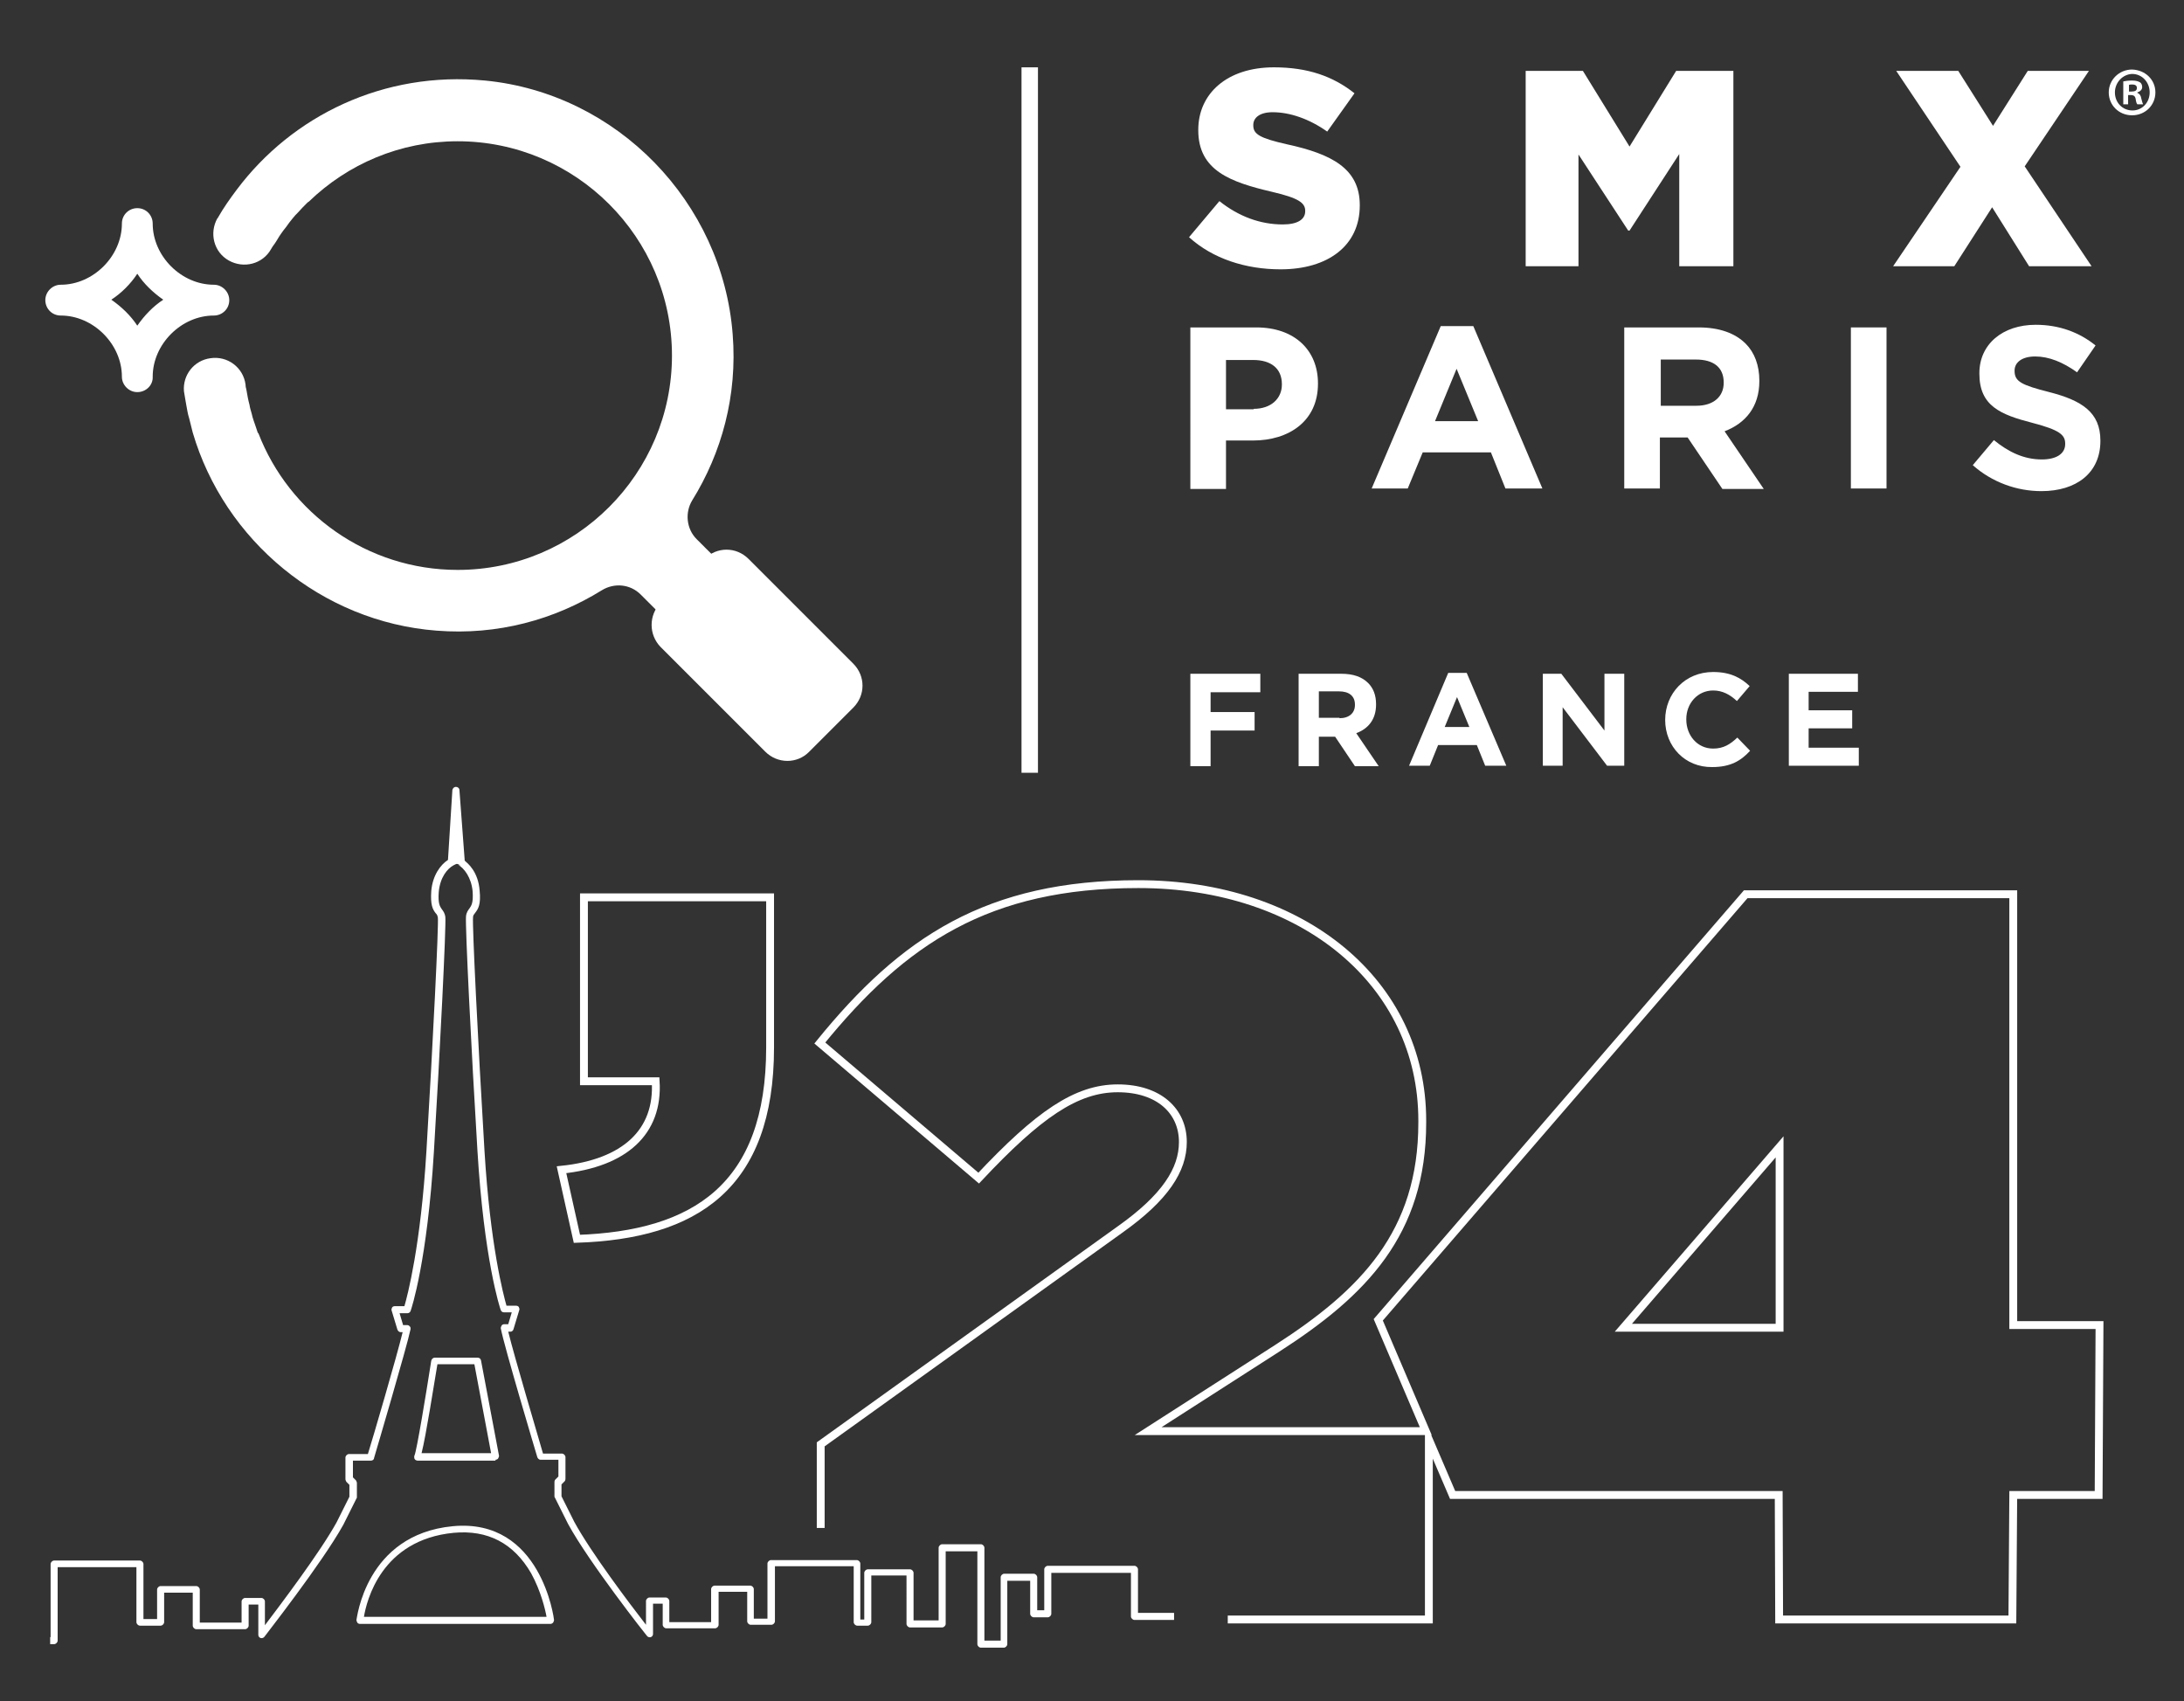
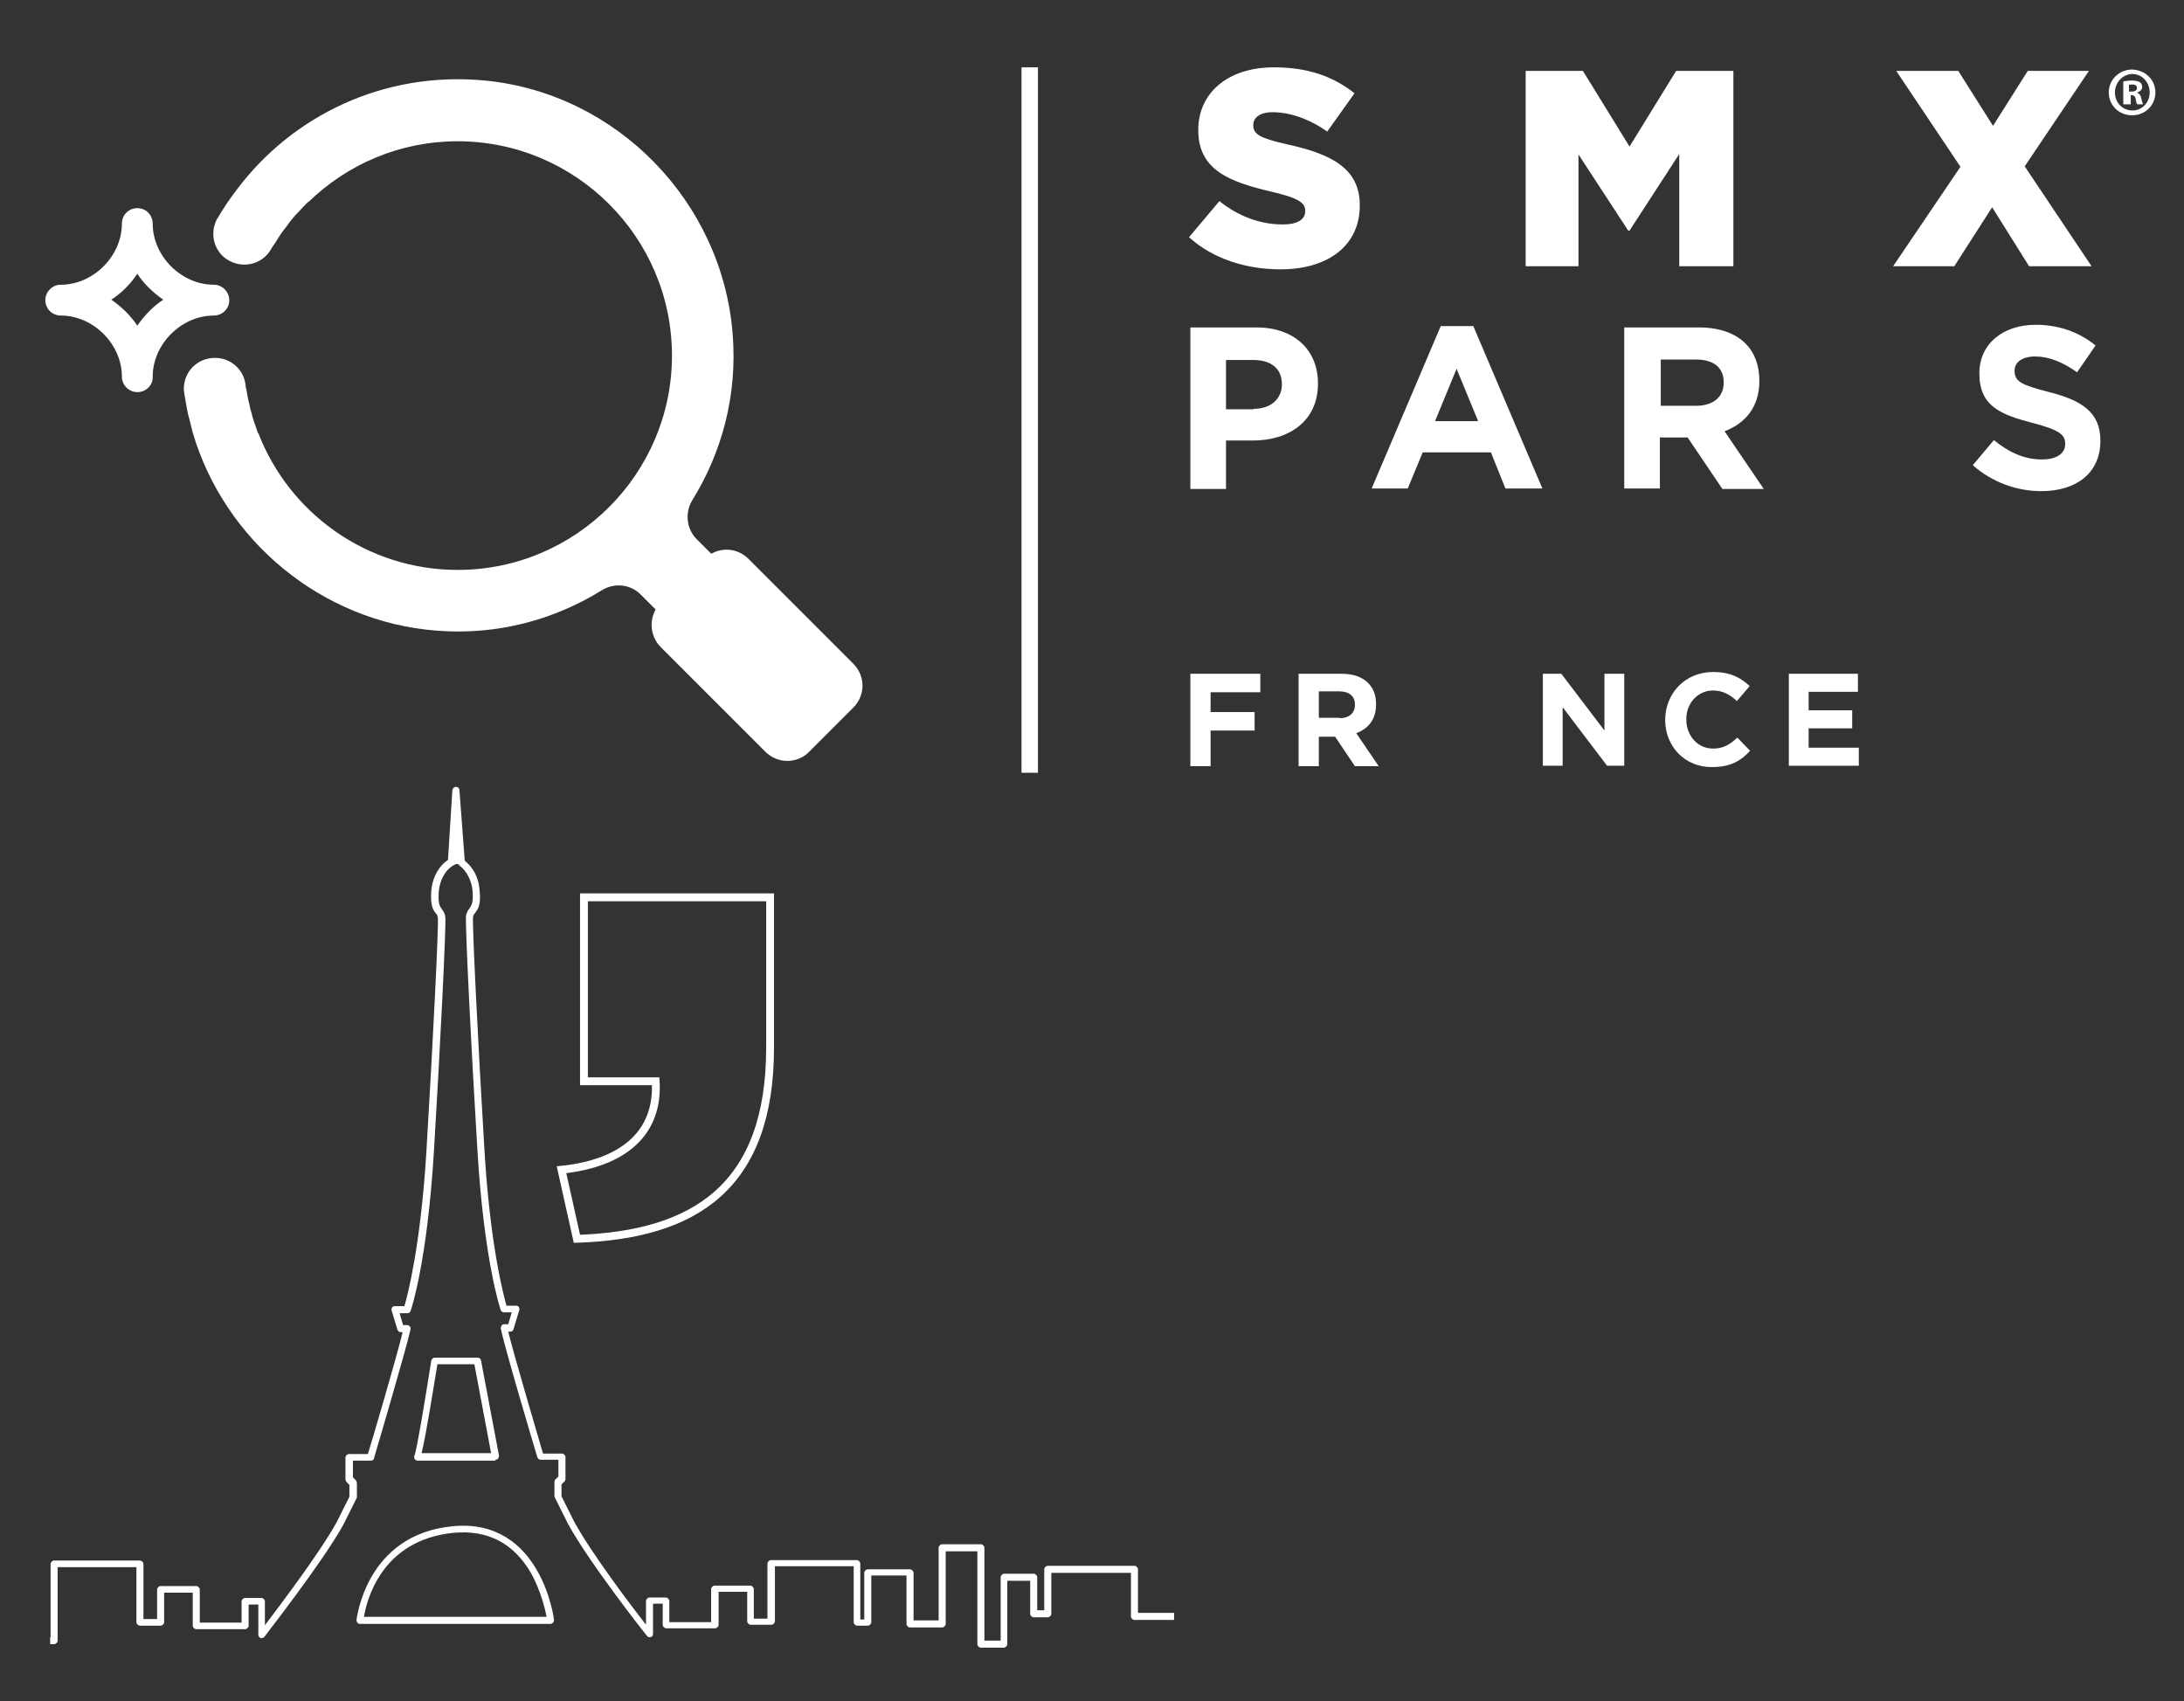
<svg xmlns="http://www.w3.org/2000/svg" version="1.1" id="Layer_1" x="0px" y="0px" viewBox="0 0 496.3 386.6" style="enable-background:new 0 0 496.3 386.6;" xml:space="preserve">
  <rect x="0" y="0" width="496.3" height="386.6" fill="#333333" stroke="none" />
  <style type="text/css">
	.st0{fill:#FFFFFF;}
	.st1{fill:none;stroke:#FFFFFF;stroke-width:3.737;stroke-linejoin:round;stroke-miterlimit:10;}
	.st2{fill:none;stroke:#FFFFFF;stroke-width:1.784;stroke-miterlimit:10;}
</style>
  <path class="st0" d="M31.2,89.1c-1.9,0-3.5-1.6-3.5-3.5c0-7.4-6.5-13.9-13.9-13.9c-2,0-3.5-1.6-3.5-3.5c0-1.9,1.6-3.5,3.5-3.5  c7.4,0,13.9-6.5,13.9-13.9c0-2,1.6-3.5,3.5-3.5c2,0,3.5,1.6,3.5,3.5c0,7.4,6.5,13.9,13.9,13.9c1.9,0,3.5,1.6,3.5,3.5  c0,2-1.6,3.5-3.5,3.5c-7.4,0-13.9,6.5-13.9,13.9C34.8,87.5,33.2,89.1,31.2,89.1 M25.3,68.1c2.3,1.6,4.4,3.6,5.9,5.9  c1.6-2.3,3.6-4.4,5.9-5.9c-2.3-1.6-4.4-3.6-5.9-5.9C29.7,64.5,27.6,66.6,25.3,68.1" />
  <path class="st0" d="M167.4,131.6l-9.1-9.1c-2.3-2.3-2.7-6-1-8.8c6.7-10.8,10.3-23.8,9.2-37.7c-2.3-30.1-26.3-54.8-56.3-57.7  c-23-2.2-43.8,8-56.4,24.8h0c-1.5,2-3,4.1-4.3,6.4c0,0,0,0.1-0.1,0.1c-1.9,3.4-0.8,7.7,2.6,9.6c3.4,1.9,7.7,0.8,9.6-2.6  c0.2-0.4,0.5-0.8,0.8-1.2c0.5-0.7,0.9-1.5,1.4-2.2c0.4-0.6,0.8-1.1,1.2-1.6c0.5-0.7,1-1.4,1.6-2.1c0.3-0.4,0.7-0.8,1.1-1.2  c0.7-0.8,1.4-1.5,2.1-2.2c0.1-0.1,0.2-0.2,0.4-0.3C79,37.3,90.9,32.1,104,32.1c26.8,0,48.7,21.8,48.7,48.7  c0,26.8-21.8,48.7-48.7,48.7c-20.6,0-38.3-12.9-45.3-31.1h-0.1c-0.2-0.5-0.3-1-0.5-1.5C57.8,96,57.4,95,57.2,94  c-0.2-0.7-0.4-1.3-0.5-2c-0.3-1.1-0.5-2.2-0.7-3.4c-0.1-0.4-0.2-0.8-0.2-1.2c-0.5-3.9-4.1-6.6-8-6c-3.7,0.5-6.3,3.8-6,7.5  c0.1,0.6,0.2,1.2,0.3,1.8c0.2,1,0.3,1.9,0.5,2.8c0.1,0.5,0.2,1,0.4,1.6c0.3,1.1,0.5,2.1,0.8,3.2h0c7.2,24.5,29.3,43,55.4,45  c13.9,1.1,26.8-2.5,37.6-9.2c2.8-1.7,6.4-1.4,8.8,1l9.1,9.1c1.4,1.4,3.6,1.4,5,0l7.7-7.7C168.8,135.2,168.8,133,167.4,131.6" />
  <path class="st0" d="M173.9,170.8L150.1,147c-2.7-2.8-2.7-7.2,0-10l10-10c2.8-2.8,7.2-2.8,10,0l23.8,23.8c2.8,2.8,2.8,7.2,0,10  l-10,10C181.2,173.6,176.7,173.6,173.9,170.8" />
  <path class="st0" d="M270.2,53.9l6.9-8.2c4.4,3.5,9.3,5.3,14.4,5.3c3.3,0,5.1-1.1,5.1-3v-0.1c0-1.8-1.5-2.9-7.5-4.3  c-9.4-2.2-16.8-4.8-16.8-14v-0.1c0-8.2,6.5-14.2,17.2-14.2c7.6,0,13.4,2,18.3,5.9l-6.2,8.7c-4.1-2.9-8.5-4.4-12.4-4.4  c-3,0-4.4,1.3-4.4,2.9v0.1c0,2,1.5,2.9,7.7,4.3C302.6,35,309,38.3,309,46.6v0.1c0,9.1-7.2,14.5-18,14.5  C283.1,61.2,275.6,58.8,270.2,53.9" />
  <polygon class="st0" points="346.7,16.1 359.7,16.1 370.3,33.3 380.9,16.1 393.9,16.1 393.9,60.5 381.6,60.5 381.6,35 370.3,52.4   370,52.4 358.7,35.1 358.7,60.5 346.7,60.5 " />
  <polygon class="st0" points="445.5,37.9 430.9,16.1 445,16.1 452.9,28.6 460.8,16.1 474.7,16.1 460.1,37.8 475.3,60.5 461.1,60.5   452.7,47.1 444.1,60.5 430.2,60.5 " />
  <line class="st1" x1="234" y1="15.3" x2="234" y2="175.6" />
  <g>
    <path class="st0" d="M270.5,74.4h15c8.7,0,14,5.2,14,12.7v0.1c0,8.5-6.6,12.9-14.8,12.9h-6.1v11h-8.1V74.4z M284.9,92.9   c4,0,6.4-2.4,6.4-5.5v-0.1c0-3.6-2.5-5.5-6.5-5.5h-6.2v11.2H284.9z" />
    <path class="st0" d="M327.4,74.1h7.4l15.7,36.9h-8.4l-3.3-8.2h-15.5l-3.4,8.2h-8.2L327.4,74.1z M335.9,95.7L331,83.8l-4.9,11.9   H335.9z" />
    <path class="st0" d="M369.3,74.4H386c4.7,0,8.3,1.3,10.7,3.7c2,2,3.1,4.9,3.1,8.4v0.1c0,5.9-3.2,9.6-7.9,11.4l8.9,13.1h-9.4   l-7.9-11.7h-0.1h-6.2V111h-8.1V74.4z M385.5,92.2c3.9,0,6.2-2.1,6.2-5.2v-0.1c0-3.5-2.4-5.2-6.3-5.2h-8v10.5H385.5z" />
-     <path class="st0" d="M420.6,74.4h8.1V111h-8.1V74.4z" />
    <path class="st0" d="M448.3,105.7l4.8-5.7c3.3,2.7,6.8,4.4,10.9,4.4c3.3,0,5.3-1.3,5.3-3.5v-0.1c0-2-1.3-3.1-7.4-4.7   c-7.4-1.9-12.1-3.9-12.1-11.2v-0.1c0-6.6,5.3-11,12.8-11c5.3,0,9.9,1.7,13.6,4.7l-4.2,6.1c-3.2-2.3-6.4-3.6-9.5-3.6   c-3.1,0-4.7,1.4-4.7,3.2v0.1c0,2.4,1.6,3.2,7.9,4.8c7.4,1.9,11.6,4.6,11.6,11v0.1c0,7.3-5.5,11.4-13.4,11.4   C458.3,111.6,452.7,109.6,448.3,105.7z" />
  </g>
  <g>
    <path class="st0" d="M270.5,153.1h15.9v4.2h-11.3v4.5h10v4.2h-10v8.1h-4.6V153.1z" />
    <path class="st0" d="M295.2,153.1h9.6c2.7,0,4.7,0.7,6.1,2.1c1.2,1.2,1.8,2.8,1.8,4.8v0.1c0,3.4-1.8,5.5-4.5,6.5l5.1,7.5h-5.4   l-4.5-6.7h-0.1h-3.6v6.7h-4.6V153.1z M304.4,163.2c2.2,0,3.5-1.2,3.5-3v-0.1c0-2-1.4-3-3.6-3h-4.6v6H304.4z" />
-     <path class="st0" d="M329.1,152.9h4.2l9,21.1h-4.8l-1.9-4.7h-8.8l-1.9,4.7h-4.7L329.1,152.9z M333.9,165.2l-2.8-6.8l-2.8,6.8H333.9   z" />
    <path class="st0" d="M350.6,153.1h4.2l9.8,12.9v-12.9h4.5V174h-3.9l-10.1-13.3V174h-4.5V153.1z" />
    <path class="st0" d="M378.4,163.6L378.4,163.6c0-6,4.5-10.9,10.9-10.9c3.9,0,6.3,1.3,8.3,3.2l-2.9,3.4c-1.6-1.5-3.3-2.4-5.4-2.4   c-3.5,0-6.1,2.9-6.1,6.5v0.1c0,3.6,2.5,6.6,6.1,6.6c2.4,0,3.9-1,5.5-2.5l2.9,3c-2.1,2.3-4.5,3.7-8.6,3.7   C382.9,174.4,378.4,169.6,378.4,163.6z" />
    <path class="st0" d="M406.4,153.1h15.8v4.1H411v4.2h9.9v4.1H411v4.4h11.4v4.1h-15.9V153.1z" />
  </g>
  <g>
-     <path class="st0" d="M489.8,21c0,2.9-2.3,5.2-5.3,5.2c-3,0-5.3-2.3-5.3-5.2c0-2.9,2.4-5.2,5.3-5.2C487.5,15.9,489.8,18.1,489.8,21z    M480.6,21c0,2.3,1.7,4.1,4,4.1c2.2,0,3.9-1.8,3.9-4.1c0-2.3-1.7-4.2-4-4.2C482.3,16.9,480.6,18.8,480.6,21z M483.7,23.7h-1.2v-5.2   c0.5-0.1,1.1-0.2,2-0.2c1,0,1.4,0.2,1.8,0.4c0.3,0.2,0.5,0.6,0.5,1.1c0,0.6-0.5,1-1.1,1.2v0.1c0.5,0.2,0.8,0.6,0.9,1.3   c0.2,0.8,0.3,1.1,0.4,1.3h-1.3c-0.2-0.2-0.3-0.6-0.4-1.3c-0.1-0.5-0.4-0.8-1.1-0.8h-0.6V23.7z M483.8,20.8h0.6   c0.7,0,1.2-0.2,1.2-0.8c0-0.5-0.3-0.8-1.1-0.8c-0.3,0-0.5,0-0.7,0.1V20.8z" />
+     <path class="st0" d="M489.8,21c0,2.9-2.3,5.2-5.3,5.2c-3,0-5.3-2.3-5.3-5.2c0-2.9,2.4-5.2,5.3-5.2C487.5,15.9,489.8,18.1,489.8,21z    M480.6,21c0,2.3,1.7,4.1,4,4.1c2.2,0,3.9-1.8,3.9-4.1c0-2.3-1.7-4.2-4-4.2C482.3,16.9,480.6,18.8,480.6,21z M483.7,23.7h-1.2v-5.2   c0.5-0.1,1.1-0.2,2-0.2c1,0,1.4,0.2,1.8,0.4c0.3,0.2,0.5,0.6,0.5,1.1c0,0.6-0.5,1-1.1,1.2v0.1c0.5,0.2,0.8,0.6,0.9,1.3   c0.2,0.8,0.3,1.1,0.4,1.3h-1.3c-0.2-0.2-0.3-0.6-0.4-1.3c-0.1-0.5-0.4-0.8-1.1-0.8V23.7z M483.8,20.8h0.6   c0.7,0,1.2-0.2,1.2-0.8c0-0.5-0.3-0.8-1.1-0.8c-0.3,0-0.5,0-0.7,0.1V20.8z" />
  </g>
  <g>
    <path class="st0" d="M102.9,346.8C83,348.7,81.1,368,81,368.1c0,0.2,0.1,0.4,0.2,0.6c0.1,0.2,0.4,0.3,0.6,0.3h43.3   c0.2,0,0.4-0.1,0.6-0.3c0.1-0.2,0.2-0.4,0.2-0.6C125.9,367.9,123,344.9,102.9,346.8z M124.2,367.4H82.7c0.6-3.6,3.9-17.5,20.4-19.1   c7.7-0.7,13.6,2.3,17.6,9.2C122.9,361.5,123.9,365.7,124.2,367.4z" />
    <path class="st0" d="M105.9,196.9c0.2-0.4-0.3-1,0.1-0.8c0.1,0.1-0.6-0.7-0.4-0.6l-1.2-16c0-0.4-0.4-0.7-0.8-0.7c0,0,0,0,0,0   c-0.4,0-0.7,0.3-0.8,0.7l-1,15.9c-1.7,1.1-3.5,3.5-3.8,7.1c-0.2,3.1,0.3,4.1,1,5c0.3,0.3,0.4,0.5,0.5,1c0.2,1.8-1.1,28.1-2.6,53.1   c-1.3,21.5-4.3,32.8-5,35.2h-2.2c-0.2,0-0.5,0.1-0.6,0.3c-0.1,0.2-0.2,0.5-0.1,0.7l1.3,4.3c0.1,0.3,0.4,0.6,0.7,0.6h0.5   c-1.3,5.4-6.8,24.2-7.9,27.7h-4.3c-0.4,0-0.8,0.4-0.8,0.8v4.9c0,0.2,0.1,0.4,0.2,0.6l0.7,0.7v2.7l-2.9,5.8   c-3.8,6.9-12.9,18.9-16.3,23.4v-5.4c0-0.4-0.4-0.8-0.8-0.8h-3.7c-0.4,0-0.8,0.4-0.8,0.8v4.8h-9.5v-7.5c0-0.4-0.4-0.8-0.8-0.8h-8.1   c-0.4,0-0.8,0.4-0.8,0.8v6.7h-3.1v-12.5c0-0.4-0.4-0.8-0.8-0.8H12.3c-0.4,0-0.8,0.4-0.8,0.8V372h-0.1v1.6h0.9   c0.4,0,0.8-0.4,0.8-0.8v-16.7H31v12.5c0,0.4,0.4,0.8,0.8,0.8h4.7c0.4,0,0.8-0.4,0.8-0.8v-6.7h6.5v7.5c0,0.4,0.4,0.8,0.8,0.8h11.1   c0.4,0,0.8-0.4,0.8-0.8v-4.8h2.2v6.9c0,0.3,0.2,0.6,0.5,0.7c0.3,0.1,0.7,0,0.9-0.3c0.1-0.2,13-16.6,17.9-25.4l3-6   c0.1-0.1,0.1-0.2,0.1-0.3v-3.2c0-0.2-0.1-0.4-0.2-0.6l-0.7-0.7v-3.8h4.1c0.3,0,0.7-0.2,0.7-0.6c0.3-1,7.5-25.4,8.3-29.3   c0-0.2,0-0.5-0.2-0.6c-0.1-0.2-0.4-0.3-0.6-0.3h-0.9l-0.8-2.7h1.8c0.3,0,0.6-0.2,0.7-0.5c0.2-0.5,3.8-11.4,5.3-36.2   c1.4-23,2.8-51.3,2.6-53.3c-0.1-0.9-0.5-1.4-0.8-1.8c-0.4-0.6-0.9-1.2-0.7-3.9c0.3-3.3,1.9-5.3,3.4-6.1c0,0,0,0,0,0c0,0,0,0,0,0   c0.4-0.2,0.6-0.3,0.7-0.3c0.2,0,0.6,0.2,0.9,0.4c0,0,0,0,0,0C104.1,196.4,105.7,197.2,105.9,196.9z" />
    <path class="st0" d="M112.6,331.7c0.2,0,0.5-0.1,0.6-0.3c0.1-0.2,0.2-0.4,0.2-0.6l-4.1-21.7c-0.1-0.4-0.4-0.6-0.8-0.6h-9.7   c-0.4,0-0.7,0.3-0.8,0.7c-1.2,7.7-3.3,20.4-3.8,21.5c-0.1,0.2-0.1,0.5,0,0.8c0.1,0.2,0.4,0.4,0.7,0.4H112.6z M99.4,310h8.4   l3.8,20.2H95.8C96.8,326.3,98.6,314.7,99.4,310z" />
    <path class="st0" d="M266.8,366.5h-8.2v-9.9c0-0.4-0.4-0.8-0.8-0.8h-19.7c-0.4,0-0.8,0.4-0.8,0.8v9.3h-1.6v-7.5   c0-0.4-0.4-0.8-0.8-0.8h-6.7c-0.4,0-0.8,0.4-0.8,0.8v14.4h-3.7v-21.1c0-0.4-0.4-0.8-0.8-0.8h-8.8c-0.4,0-0.8,0.4-0.8,0.8v16.5h-5.7   v-10.8c0-0.4-0.4-0.8-0.8-0.8h-9.6c-0.4,0-0.8,0.4-0.8,0.8V368h-0.9v-12.7c0-0.4-0.4-0.8-0.8-0.8h-19.5c-0.4,0-0.8,0.4-0.8,0.8   v12.5h-3.1v-6.7c0-0.4-0.4-0.8-0.8-0.8h-8.1c-0.4,0-0.8,0.4-0.8,0.8v7.5h-9.5v-4.8c0-0.4-0.4-0.8-0.8-0.8h-3.7   c-0.4,0-0.8,0.4-0.8,0.8v5.4c-3.5-4.5-12.5-16.4-16.3-23.4l-2.9-5.8v-2.7l0.7-0.7c0.1-0.1,0.2-0.3,0.2-0.6v-4.9   c0-0.4-0.4-0.8-0.8-0.8h-4.3c-1-3.5-6.6-22.3-7.9-27.7h0.5c0.3,0,0.6-0.2,0.7-0.6l1.3-4.3c0.1-0.2,0-0.5-0.1-0.7   c-0.1-0.2-0.4-0.3-0.6-0.3h-2.2c-0.7-2.5-3.7-13.7-5-35.2c-1.5-25-2.8-51.3-2.6-53.1c0-0.4,0.2-0.6,0.5-1c0.7-0.9,1.3-1.9,1-5   c-0.3-4.2-2.6-6.3-3.7-7l0,0.4c0,0.3-0.1,0.6-0.4,0.7c-0.1,0.1-0.3,0.1-0.4,0.1c-0.1,0-0.3,0-0.4-0.1c0,0,0,0,0,0   c1.4,0.8,3,2.9,3.3,6c0.2,2.7-0.3,3.3-0.7,3.9c-0.3,0.4-0.7,0.9-0.8,1.8c-0.2,2.1,1.2,30.4,2.6,53.3c1.5,24.7,5.1,35.7,5.3,36.2   c0.1,0.3,0.4,0.5,0.7,0.5h1.8l-0.8,2.7h-0.9c-0.2,0-0.5,0.1-0.6,0.3c-0.1,0.2-0.2,0.4-0.2,0.6c0.7,3.9,8,28.3,8.3,29.3   c0.1,0.3,0.4,0.6,0.7,0.6h4.1v3.8l-0.7,0.7c-0.1,0.1-0.2,0.3-0.2,0.6v3.2c0,0.1,0,0.2,0.1,0.3l3,6c4.8,8.8,17.7,25.2,17.9,25.4   c0.2,0.3,0.6,0.4,0.9,0.3c0.3-0.1,0.5-0.4,0.5-0.7v-6.9h2.2v4.8c0,0.4,0.4,0.8,0.8,0.8h11.1c0.4,0,0.8-0.4,0.8-0.8v-7.5h6.5v6.7   c0,0.4,0.4,0.8,0.8,0.8h4.7c0.4,0,0.8-0.4,0.8-0.8v-12.5h17.9v12.7c0,0.4,0.4,0.8,0.8,0.8h2.4c0.4,0,0.8-0.4,0.8-0.8v-10.6h8V369   c0,0.4,0.4,0.8,0.8,0.8h7.3c0.4,0,0.8-0.4,0.8-0.8v-16.5h7.2v21.1c0,0.4,0.4,0.8,0.8,0.8h5.2c0.4,0,0.8-0.4,0.8-0.8v-14.4h5.2v7.5   c0,0.4,0.4,0.8,0.8,0.8h3.2c0.4,0,0.8-0.4,0.8-0.8v-9.3H257v9.9c0,0.4,0.4,0.8,0.8,0.8h9V366.5z" />
  </g>
  <path class="st2" d="M127.6,265.8c14.4-1.5,22.1-8.6,21.4-20.1h-16.3v-41.8H175V238c0,31.7-17.1,42.6-43.9,43.5L127.6,265.8z" />
-   <path class="st2" d="M186.5,347.2v-19l68-48.8c10.3-7.3,14.3-13.6,14.3-19.9c0-7-5.4-12.2-14.8-12.2c-9.4,0-18,5.9-31.6,20.4  L186.3,237c19-23.4,38.2-36.1,72.4-36.1c37.5,0,64.5,22.5,64.5,53.7v0.5c0,25.1-13.4,38.7-33,51.3l-29.3,18.8H324l-10.8-25.3  l83.5-96.7h60.8l0,97.9h19.6l-0.2,38.6h-19.4l-0.2,28.3h-53l-0.1-28.3h-74.1l-5.4-12.6V368H279 M404.4,301.7l0-41.1l-35.5,41.1  H404.4z" />
</svg>